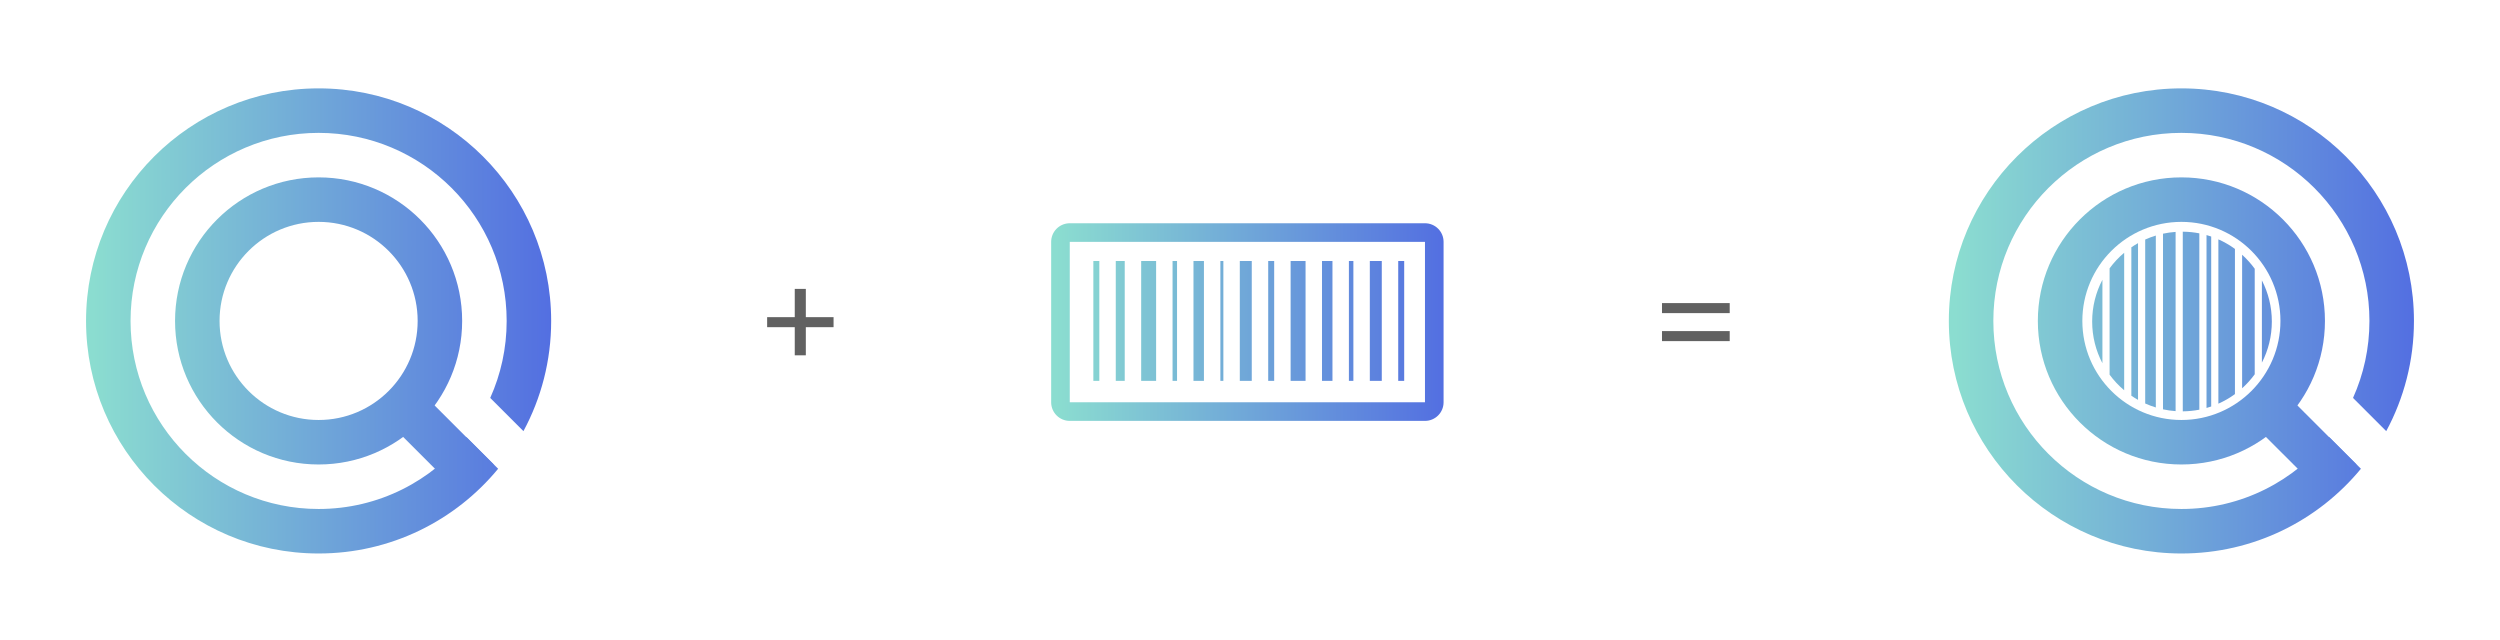
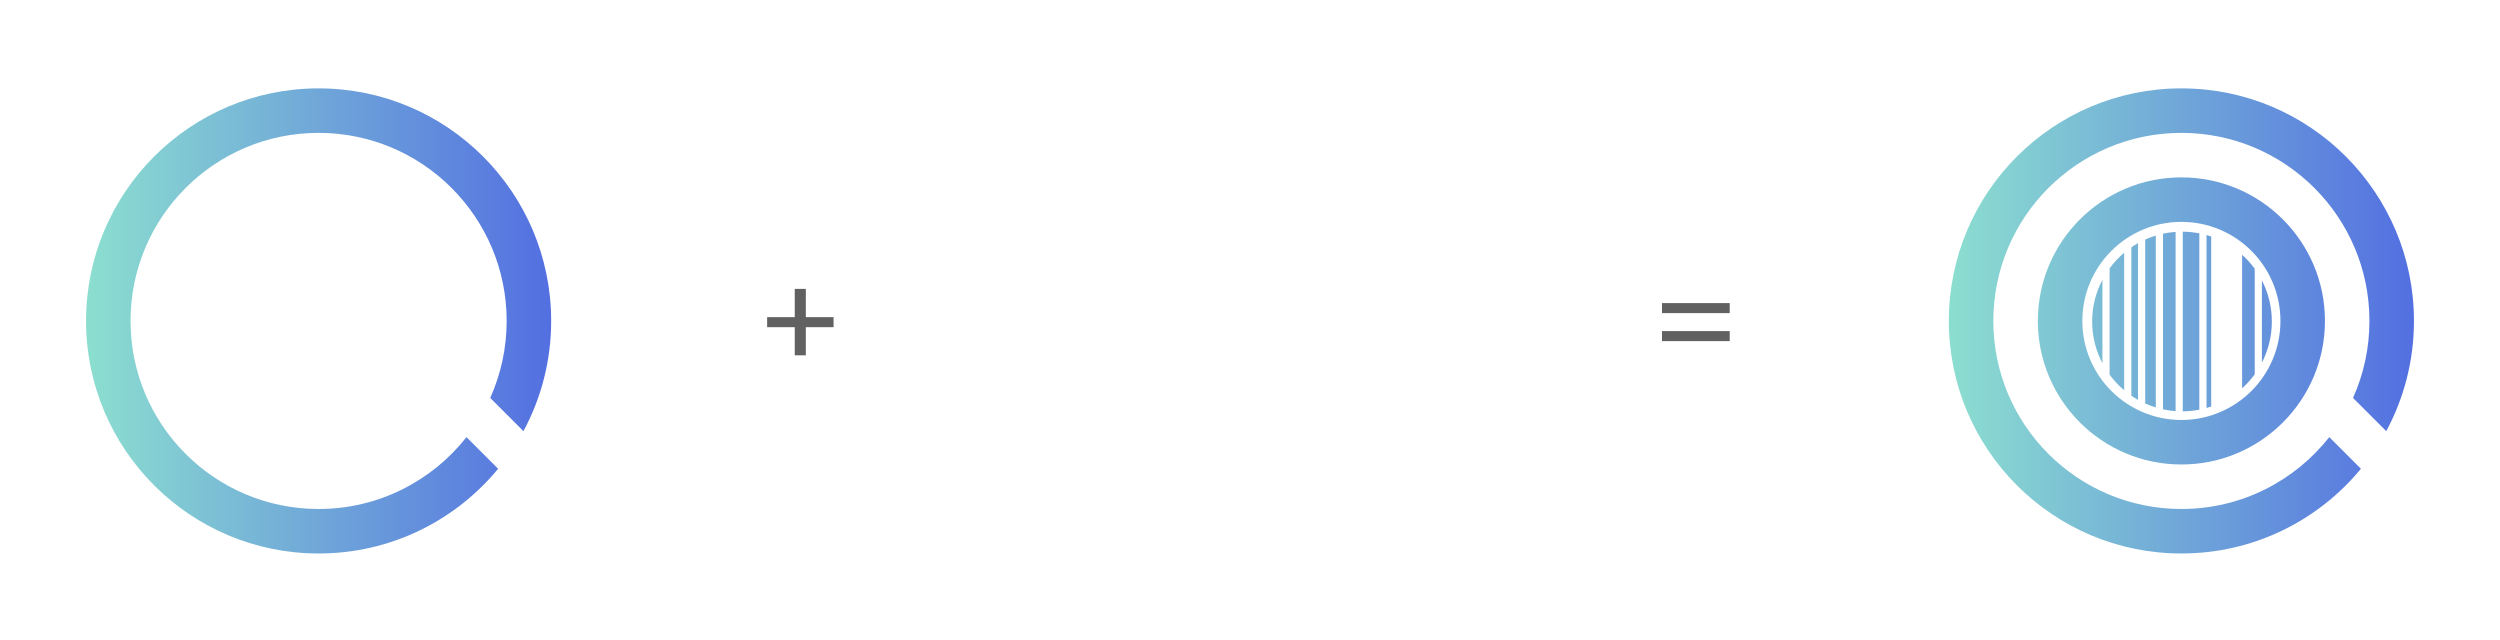
<svg xmlns="http://www.w3.org/2000/svg" width="1075" height="275" viewBox="0 0 1075 275" fill="none">
  <path d="M938.595 99.624C941.028 99.644 943.408 99.89 945.714 100.341V176.162C943.408 176.613 941.028 176.858 938.595 176.878V99.624Z" fill="url(#paint0_linear_937_178)" />
  <path d="M935.509 176.783C933.664 176.653 931.854 176.394 930.09 176.014V100.487C931.854 100.107 933.664 99.848 935.509 99.718V176.783Z" fill="url(#paint1_linear_937_178)" />
  <path d="M948.801 101.077C949.481 101.27 950.153 101.481 950.817 101.709V174.793C950.153 175.021 949.481 175.232 948.801 175.424V101.077Z" fill="url(#paint2_linear_937_178)" />
  <path d="M927.003 175.214C925.436 174.737 923.911 174.164 922.435 173.501V103.001C923.911 102.337 925.436 101.764 927.003 101.288V175.214Z" fill="url(#paint3_linear_937_178)" />
-   <path d="M953.903 102.921C956.431 104.042 958.816 105.426 961.023 107.038V169.463C958.816 171.076 956.431 172.459 953.903 173.58V102.921Z" fill="url(#paint4_linear_937_178)" />
  <path d="M919.349 171.943C918.366 171.39 917.409 170.795 916.482 170.161V106.342C917.409 105.707 918.366 105.112 919.349 104.559V171.943Z" fill="url(#paint5_linear_937_178)" />
  <path d="M913.395 167.815C911.051 165.841 908.945 163.595 907.126 161.123V115.379C908.945 112.907 911.051 110.66 913.395 108.687V167.815Z" fill="url(#paint6_linear_937_178)" />
  <path d="M964.11 109.546C966.118 111.356 967.936 113.373 969.529 115.565V160.937C967.936 163.129 966.118 165.146 964.11 166.955V109.546Z" fill="url(#paint7_linear_937_178)" />
  <path d="M904.04 156.19C901.224 150.83 899.63 144.727 899.63 138.251C899.63 131.775 901.223 125.672 904.04 120.311V156.19Z" fill="url(#paint8_linear_937_178)" />
  <path d="M972.615 120.573C975.346 125.871 976.889 131.881 976.889 138.251C976.889 144.621 975.346 150.631 972.615 155.929V120.573Z" fill="url(#paint9_linear_937_178)" />
-   <path d="M1013.26 199.728L999.728 213.259L963.975 177.506L977.506 163.975L1013.26 199.728Z" fill="url(#paint10_linear_937_178)" />
  <path d="M980.593 138C980.593 114.477 961.523 95.407 938 95.407C914.477 95.407 895.407 114.477 895.407 138C895.407 161.523 914.477 180.593 938 180.593V199.728C903.908 199.728 876.272 172.092 876.272 138C876.272 103.908 903.908 76.272 938 76.272C972.092 76.272 999.728 103.908 999.728 138C999.728 172.092 972.092 199.728 938 199.728V180.593C961.523 180.593 980.593 161.523 980.593 138Z" fill="url(#paint11_linear_937_178)" />
  <path d="M938 38C993.228 38 1038 82.772 1038 138C1038 155.146 1033.68 171.284 1026.08 185.388L1011.8 171.106C1016.34 161.001 1018.86 149.796 1018.86 138C1018.86 93.34 982.66 57.136 938 57.136C893.34 57.136 857.136 93.34 857.136 138C857.136 182.66 893.34 218.864 938 218.864C963.803 218.864 986.783 206.778 1001.59 187.959L1015.2 201.568C996.857 223.816 969.085 238 938 238C882.772 238 838 193.228 838 138C838 82.772 882.772 38 938 38Z" fill="url(#paint12_linear_937_178)" />
-   <path d="M212.259 199.728L198.728 213.259L162.975 177.506L176.506 163.975L212.259 199.728Z" fill="url(#paint13_linear_937_178)" />
-   <path d="M179.593 138C179.593 114.477 160.523 95.407 137 95.407C113.477 95.407 94.407 114.477 94.407 138C94.407 161.523 113.477 180.593 137 180.593V199.728C102.908 199.728 75.272 172.092 75.272 138C75.272 103.908 102.908 76.272 137 76.272C171.092 76.272 198.728 103.908 198.728 138C198.728 172.092 171.092 199.728 137 199.728V180.593C160.523 180.593 179.593 161.523 179.593 138Z" fill="url(#paint14_linear_937_178)" />
  <path d="M137 38C192.228 38 237 82.772 237 138C237 155.146 232.683 171.284 225.079 185.388L210.797 171.106C215.337 161.001 217.864 149.796 217.864 138C217.864 93.34 181.66 57.136 137 57.136C92.34 57.136 56.136 93.34 56.136 138C56.136 182.66 92.34 218.864 137 218.864C162.803 218.864 185.783 206.778 200.589 187.959L214.198 201.568C195.857 223.816 168.085 238 137 238C81.772 238 37 193.228 37 138C37 82.772 81.772 38 137 38Z" fill="url(#paint15_linear_937_178)" />
  <g filter="url(#filter0_d_937_178)">
    <path d="M358.432 140.688H346.504V152.784H341.744V140.688H329.872V136.376H341.744V124.224H346.504V136.376H358.432V140.688Z" fill="#616161" />
  </g>
  <g filter="url(#filter1_d_937_178)">
    <path d="M743.776 130.328V134.64H714.656V130.328H743.776ZM743.776 142.368V146.68H714.656V142.368H743.776Z" fill="#616161" />
  </g>
-   <path d="M612.739 96C617.158 96 620.739 99.582 620.739 104V172.985C620.739 177.404 617.158 180.985 612.739 180.985H460C455.582 180.985 452 177.404 452 172.985V104C452 99.72 455.361 96.225 459.588 96.011L460 96H612.739ZM460 172.985H612.739V104H460V172.985ZM472.71 163.786H470.14V112.23H472.71V163.786ZM483.635 163.786H479.779V112.23H483.635V163.786ZM497.13 163.786H490.703V112.23H497.13V163.786ZM506.126 163.786H504.198V112.23H506.126V163.786ZM517.693 163.786H513.195V112.23H517.693V163.786ZM526.047 163.786H524.762V112.23H526.047V163.786ZM538.257 163.786H533.116V112.23H538.257V163.786ZM547.896 163.786H545.325V112.23H547.896V163.786ZM561.391 163.786H554.965V112.23H561.391V163.786ZM572.958 163.786H568.459V112.23H572.958V163.786ZM581.954 163.786H580.026V112.23H581.954V163.786ZM594.164 163.786H589.022V112.23H594.164V163.786ZM603.803 163.786H601.232V112.23H603.803V163.786Z" fill="url(#paint16_linear_937_178)" />
  <defs>
    <filter id="filter0_d_937_178" x="325.872" y="120.224" width="36.56" height="36.56" filterUnits="userSpaceOnUse" color-interpolation-filters="sRGB">
      <feFlood flood-opacity="0" result="BackgroundImageFix" />
      <feColorMatrix in="SourceAlpha" type="matrix" values="0 0 0 0 0 0 0 0 0 0 0 0 0 0 0 0 0 0 127 0" result="hardAlpha" />
      <feOffset />
      <feGaussianBlur stdDeviation="2" />
      <feComposite in2="hardAlpha" operator="out" />
      <feColorMatrix type="matrix" values="0 0 0 0 0 0 0 0 0 0 0 0 0 0 0 0 0 0 0.25 0" />
      <feBlend mode="normal" in2="BackgroundImageFix" result="effect1_dropShadow_937_178" />
      <feBlend mode="normal" in="SourceGraphic" in2="effect1_dropShadow_937_178" result="shape" />
    </filter>
    <filter id="filter1_d_937_178" x="710.656" y="126.328" width="37.12" height="24.352" filterUnits="userSpaceOnUse" color-interpolation-filters="sRGB">
      <feFlood flood-opacity="0" result="BackgroundImageFix" />
      <feColorMatrix in="SourceAlpha" type="matrix" values="0 0 0 0 0 0 0 0 0 0 0 0 0 0 0 0 0 0 127 0" result="hardAlpha" />
      <feOffset />
      <feGaussianBlur stdDeviation="2" />
      <feComposite in2="hardAlpha" operator="out" />
      <feColorMatrix type="matrix" values="0 0 0 0 0 0 0 0 0 0 0 0 0 0 0 0 0 0 0.25 0" />
      <feBlend mode="normal" in2="BackgroundImageFix" result="effect1_dropShadow_937_178" />
      <feBlend mode="normal" in="SourceGraphic" in2="effect1_dropShadow_937_178" result="shape" />
    </filter>
    <linearGradient id="paint0_linear_937_178" x1="840.788" y1="143.095" x2="1038" y2="143.095" gradientUnits="userSpaceOnUse">
      <stop stop-color="#8BDDD0" />
      <stop offset="1" stop-color="#536FE1" />
    </linearGradient>
    <linearGradient id="paint1_linear_937_178" x1="840.788" y1="143.095" x2="1038" y2="143.095" gradientUnits="userSpaceOnUse">
      <stop stop-color="#8BDDD0" />
      <stop offset="1" stop-color="#536FE1" />
    </linearGradient>
    <linearGradient id="paint2_linear_937_178" x1="840.788" y1="143.095" x2="1038" y2="143.095" gradientUnits="userSpaceOnUse">
      <stop stop-color="#8BDDD0" />
      <stop offset="1" stop-color="#536FE1" />
    </linearGradient>
    <linearGradient id="paint3_linear_937_178" x1="840.788" y1="143.095" x2="1038" y2="143.095" gradientUnits="userSpaceOnUse">
      <stop stop-color="#8BDDD0" />
      <stop offset="1" stop-color="#536FE1" />
    </linearGradient>
    <linearGradient id="paint4_linear_937_178" x1="840.788" y1="143.095" x2="1038" y2="143.095" gradientUnits="userSpaceOnUse">
      <stop stop-color="#8BDDD0" />
      <stop offset="1" stop-color="#536FE1" />
    </linearGradient>
    <linearGradient id="paint5_linear_937_178" x1="840.788" y1="143.095" x2="1038" y2="143.095" gradientUnits="userSpaceOnUse">
      <stop stop-color="#8BDDD0" />
      <stop offset="1" stop-color="#536FE1" />
    </linearGradient>
    <linearGradient id="paint6_linear_937_178" x1="840.788" y1="143.095" x2="1038" y2="143.095" gradientUnits="userSpaceOnUse">
      <stop stop-color="#8BDDD0" />
      <stop offset="1" stop-color="#536FE1" />
    </linearGradient>
    <linearGradient id="paint7_linear_937_178" x1="840.788" y1="143.095" x2="1038" y2="143.095" gradientUnits="userSpaceOnUse">
      <stop stop-color="#8BDDD0" />
      <stop offset="1" stop-color="#536FE1" />
    </linearGradient>
    <linearGradient id="paint8_linear_937_178" x1="840.788" y1="143.095" x2="1038" y2="143.095" gradientUnits="userSpaceOnUse">
      <stop stop-color="#8BDDD0" />
      <stop offset="1" stop-color="#536FE1" />
    </linearGradient>
    <linearGradient id="paint9_linear_937_178" x1="840.788" y1="143.095" x2="1038" y2="143.095" gradientUnits="userSpaceOnUse">
      <stop stop-color="#8BDDD0" />
      <stop offset="1" stop-color="#536FE1" />
    </linearGradient>
    <linearGradient id="paint10_linear_937_178" x1="840.788" y1="143.095" x2="1038" y2="143.095" gradientUnits="userSpaceOnUse">
      <stop stop-color="#8BDDD0" />
      <stop offset="1" stop-color="#536FE1" />
    </linearGradient>
    <linearGradient id="paint11_linear_937_178" x1="840.788" y1="143.095" x2="1038" y2="143.095" gradientUnits="userSpaceOnUse">
      <stop stop-color="#8BDDD0" />
      <stop offset="1" stop-color="#536FE1" />
    </linearGradient>
    <linearGradient id="paint12_linear_937_178" x1="840.788" y1="143.095" x2="1038" y2="143.095" gradientUnits="userSpaceOnUse">
      <stop stop-color="#8BDDD0" />
      <stop offset="1" stop-color="#536FE1" />
    </linearGradient>
    <linearGradient id="paint13_linear_937_178" x1="39.788" y1="143.095" x2="237" y2="143.095" gradientUnits="userSpaceOnUse">
      <stop stop-color="#8BDDD0" />
      <stop offset="1" stop-color="#536FE1" />
    </linearGradient>
    <linearGradient id="paint14_linear_937_178" x1="39.788" y1="143.095" x2="237" y2="143.095" gradientUnits="userSpaceOnUse">
      <stop stop-color="#8BDDD0" />
      <stop offset="1" stop-color="#536FE1" />
    </linearGradient>
    <linearGradient id="paint15_linear_937_178" x1="39.788" y1="143.095" x2="237" y2="143.095" gradientUnits="userSpaceOnUse">
      <stop stop-color="#8BDDD0" />
      <stop offset="1" stop-color="#536FE1" />
    </linearGradient>
    <linearGradient id="paint16_linear_937_178" x1="454.352" y1="140.657" x2="620.739" y2="140.657" gradientUnits="userSpaceOnUse">
      <stop stop-color="#8BDDD0" />
      <stop offset="1" stop-color="#536FE1" />
    </linearGradient>
  </defs>
</svg>